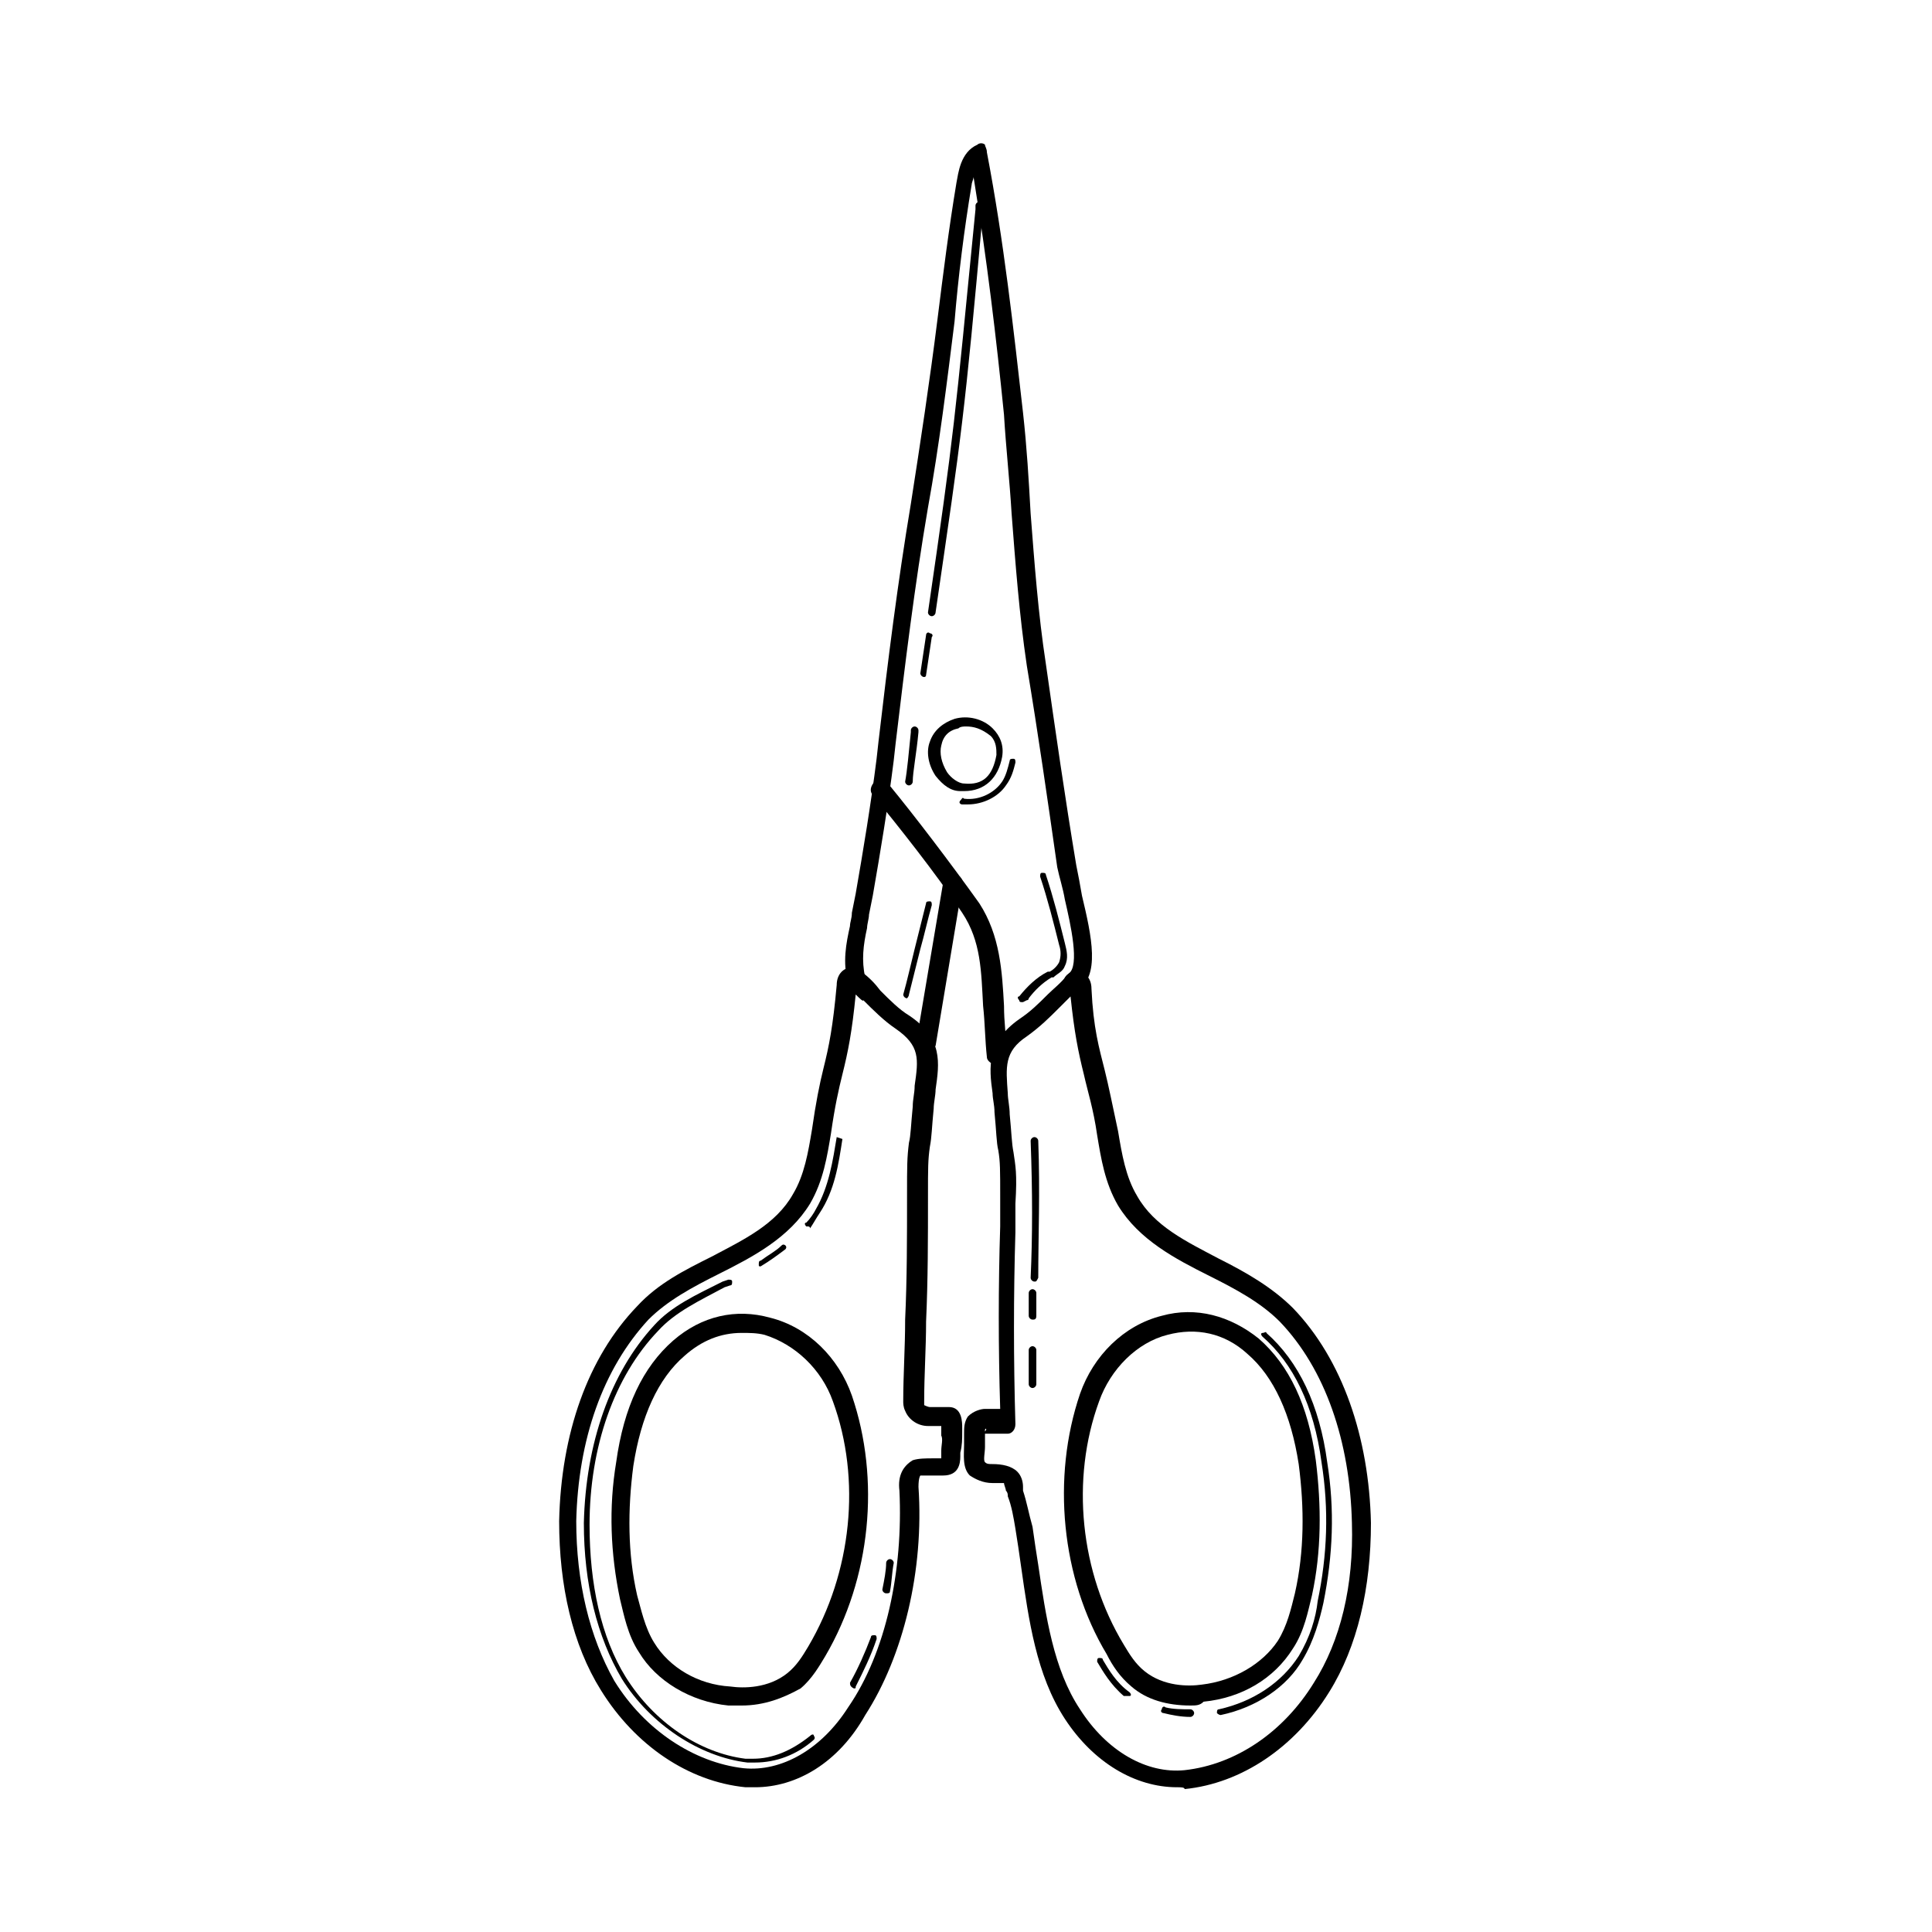
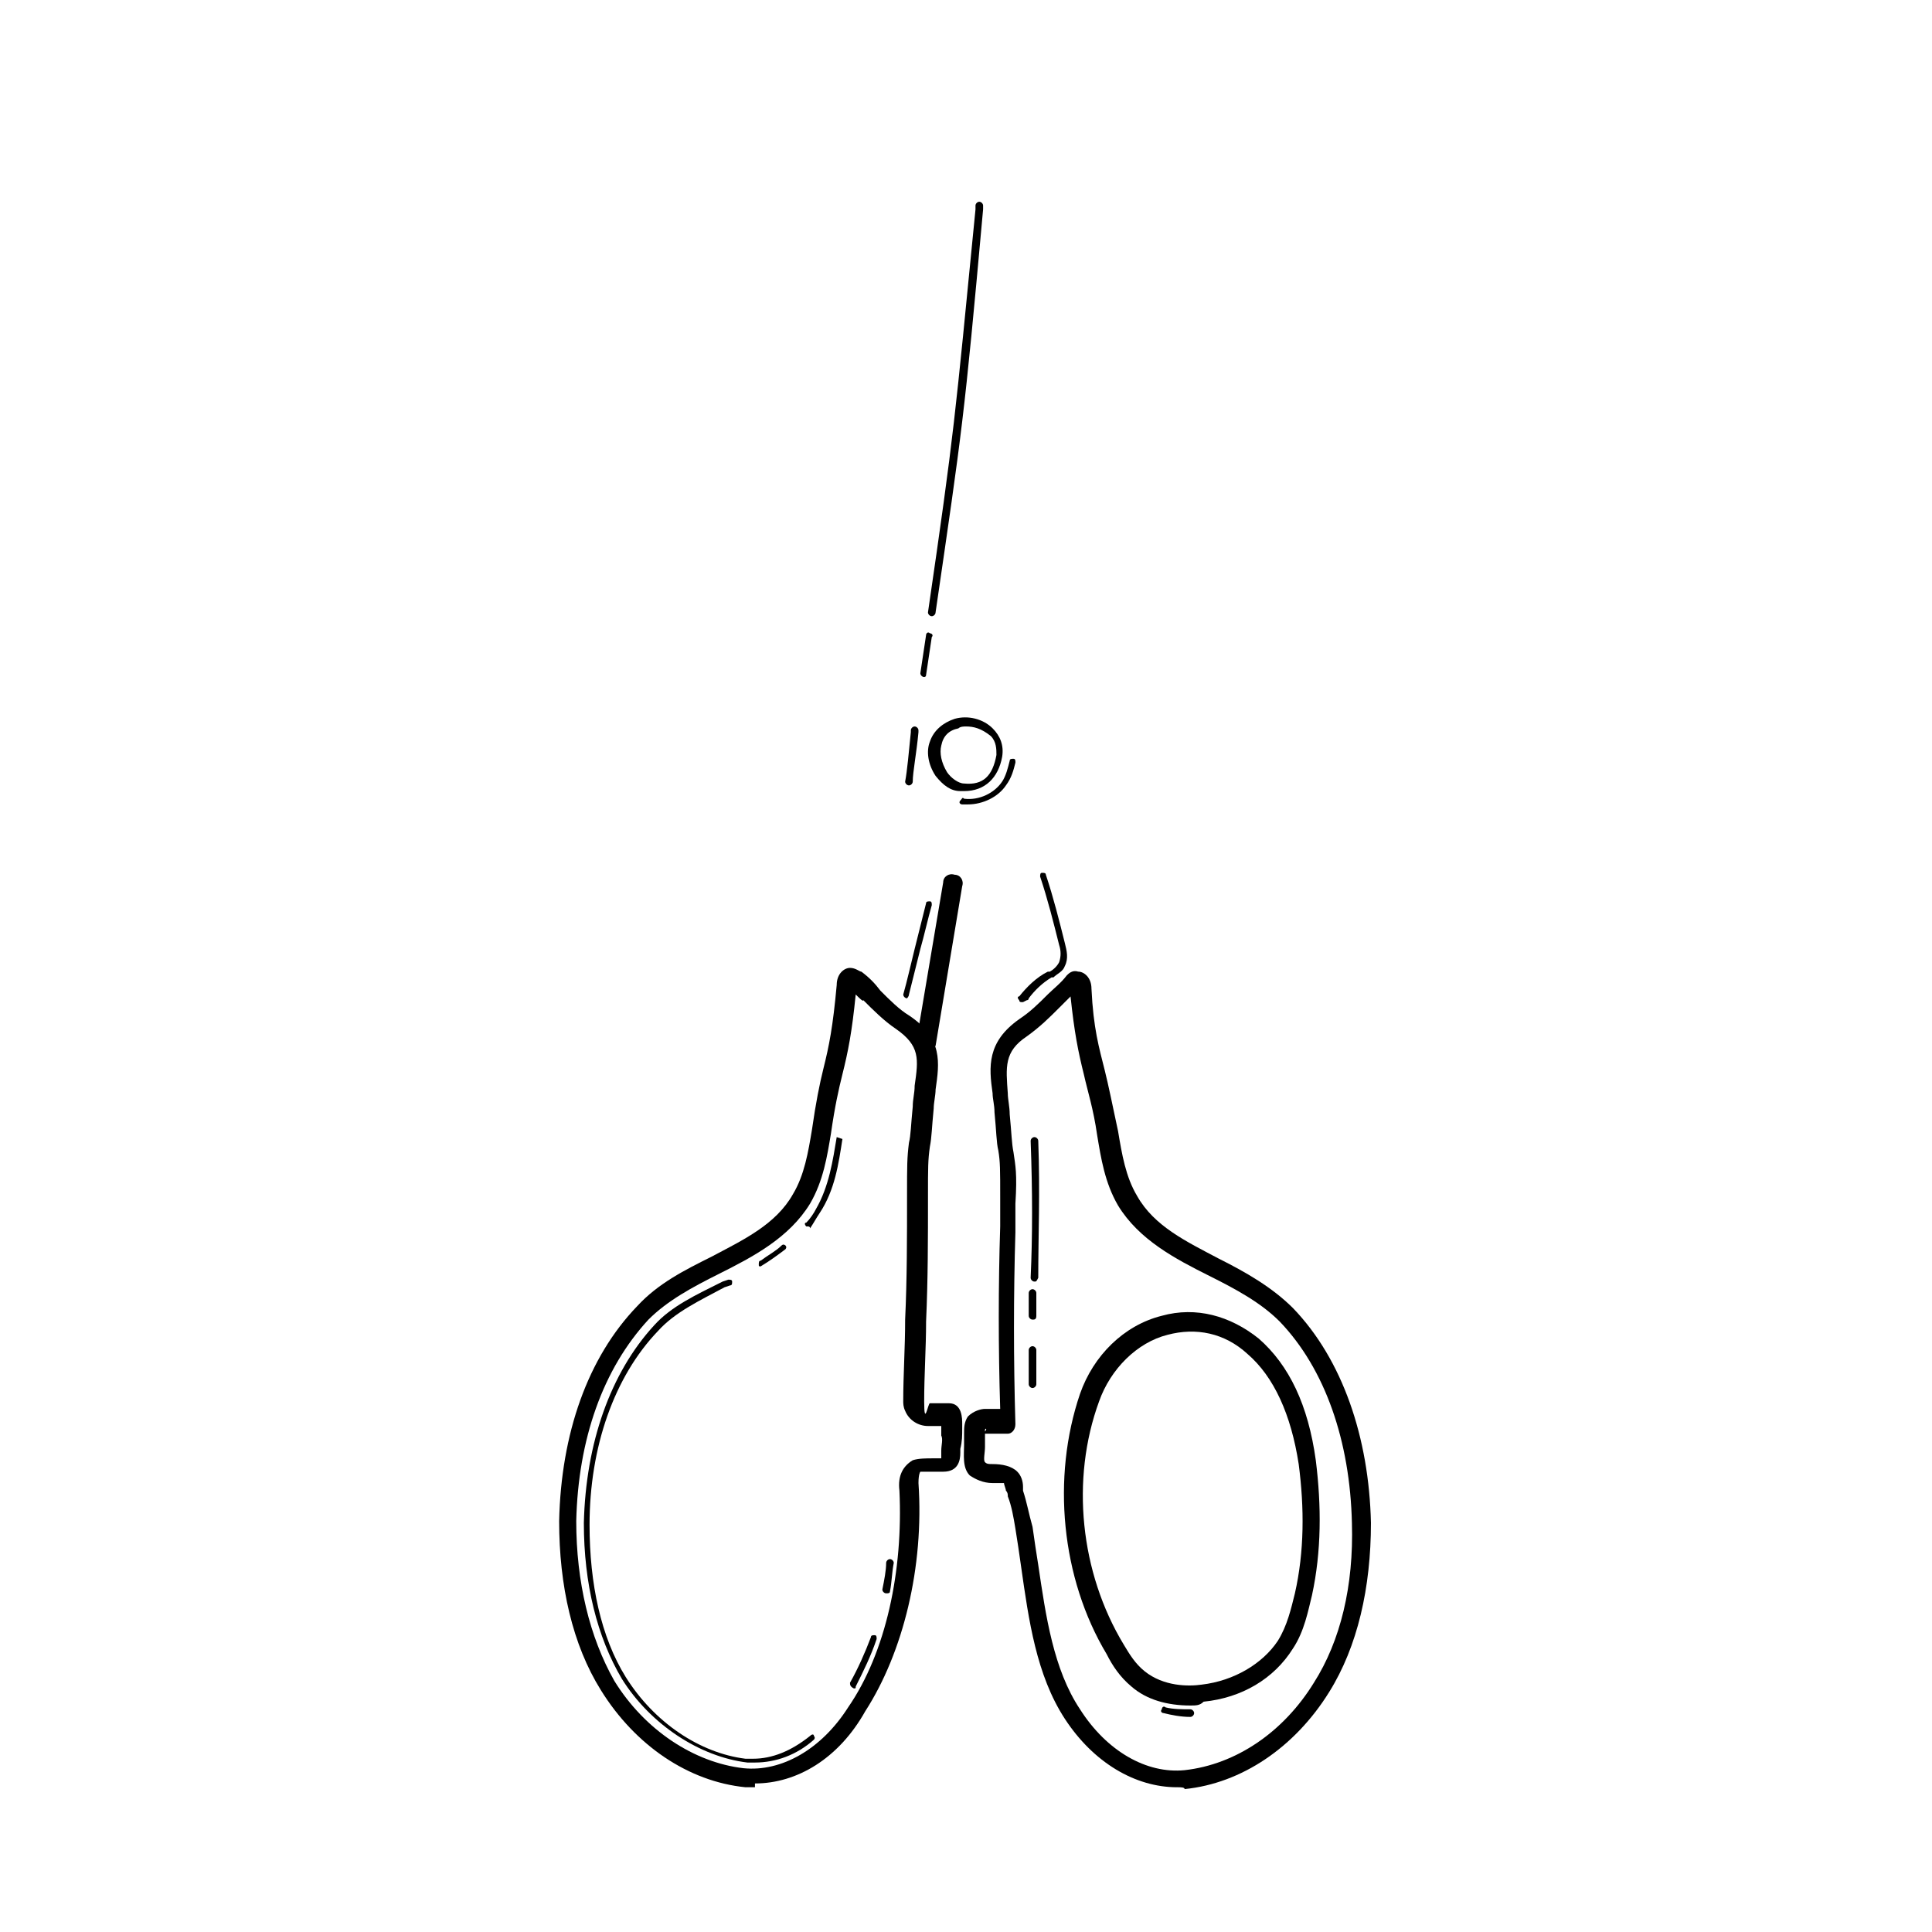
<svg xmlns="http://www.w3.org/2000/svg" fill="#000000" width="800px" height="800px" version="1.1" viewBox="144 144 512 512">
  <g>
    <path d="m390.93 307.3c-0.504 0-1.008-0.504-1.008-1.008 7.055-48.367 7.055-50.383 12.594-106.81v-1.008c0-0.504 0.504-1.008 1.008-1.008 0.504 0 1.008 0.504 1.008 1.008v1.008c-5.039 55.922-5.543 58.441-12.594 106.81 0 0.504-0.504 1.008-1.008 1.008z" />
    <path d="m388.91 323.42s-0.504 0 0 0c-0.504 0-1.008-0.504-1.008-1.008l1.512-10.078c0-0.504 0.504-1.008 1.008-0.504 0.504 0 1.008 0.504 0.504 1.008l-1.512 10.078c0 0.504-0.504 0.504-0.504 0.504z" />
    <path d="m384.88 352.14c-0.504 0-1.008-0.504-1.008-1.008 0.504-2.519 1.008-8.062 1.512-13.098v-0.504c0-0.504 0.504-1.008 1.008-1.008 0.504 0 1.008 0.504 1.008 1.008v0.504c-0.504 5.543-1.512 10.578-1.512 13.098 0 0.504-0.504 1.008-1.008 1.008z" />
    <path d="m389.42 422.67c-0.504 0-0.504 0 0 0-2.016-0.504-2.519-1.512-2.519-3.023 1.512-9.07 6.551-38.793 7.055-41.816 0-1.512 1.512-2.519 3.023-2.016 1.512 0 2.519 1.512 2.016 3.023-0.504 3.023-5.543 33.25-7.055 42.32-0.504 0.504-1.512 1.512-2.519 1.512z" />
-     <path d="m428.21 407.05c-1.008 0-1.512-0.504-2.016-1.512-0.504-1.008-0.504-2.519 1.008-3.527 3.023-2.016 0.504-13.098-1.008-19.648-0.504-3.023-1.512-6.047-2.016-8.566-2.519-17.633-5.039-35.266-8.062-53.402-2.016-13.602-3.023-27.207-4.031-40.305-0.504-8.566-1.512-17.633-2.016-26.199-2.016-20.152-4.535-41.312-8.062-62.977 0 0.504-0.504 1.512-0.504 2.016-2.016 12.09-3.527 24.184-4.535 36.273-2.016 16.121-4.031 32.746-7.055 49.375-3.527 20.656-6.047 41.312-8.566 62.473l-0.504 4.535c-1.512 12.09-3.527 24.184-5.543 35.77l-1.008 5.039c0 1.008-0.504 2.519-0.504 3.527-1.008 4.535-1.512 8.566-0.504 13.098 0.504 1.512-0.504 2.519-1.512 3.023-1.512 0.504-2.519-0.504-3.023-1.512-1.512-5.543-0.504-10.578 0.504-15.113 0-1.008 0.504-2.016 0.504-3.527l1.008-5.039c2.016-11.586 4.031-23.68 5.543-35.77l0.504-4.535c2.519-21.664 5.039-41.816 8.566-62.977 2.519-16.121 5.039-32.746 7.055-48.871 1.512-12.09 3.023-24.184 5.039-36.273 0.504-2.519 1.008-8.062 5.543-10.078 0.504-0.504 1.512-0.504 2.016 0 0.004 0.508 0.508 1.012 0.508 2.019 4.535 23.68 7.055 46.855 9.574 69.023 1.008 9.07 1.512 17.633 2.016 26.703 1.008 13.098 2.016 26.703 4.031 39.801 2.519 17.633 5.039 35.266 8.062 53.402 0.504 2.519 1.008 5.039 1.512 8.062 2.519 10.578 5.039 21.664-1.512 25.191-0.004 0.5-0.508 0.5-1.012 0.5z" />
-     <path d="m408.06 426.2c-1.008 0-2.519-1.008-2.519-2.016-0.504-4.531-0.504-9.066-1.008-13.602-0.504-9.07-0.504-17.129-5.543-24.688-7.055-10.578-17.129-23.176-23.68-31.234-1.008-1.008-0.504-2.519 0.504-3.527 1.008-1.008 2.519-0.504 3.527 0.504 7.055 8.566 16.625 21.16 24.184 31.738 5.543 8.566 6.047 18.137 6.551 27.207 0 4.031 0.504 8.566 1.008 12.594 0 1.512-1.008 2.519-3.023 3.023 0.504 0 0.504 0 0 0z" />
-     <path d="m344.07 617.64h-2.519c-15.113-1.512-29.223-11.082-38.289-25.695-7.559-12.09-11.082-27.711-11.082-44.84 0.504-23.176 7.559-43.328 20.656-56.93 5.543-6.047 12.594-9.574 19.648-13.098 8.566-4.535 17.129-8.566 21.664-16.625 3.023-5.039 4.031-11.082 5.039-17.129 1.008-7.055 2.016-12.09 3.023-16.121 1.512-6.047 2.519-11.082 3.527-22.168 0-3.023 2.016-4.535 3.527-4.535s2.519 1.008 3.023 1.008c2.016 1.512 3.527 3.023 5.039 5.039 2.519 2.519 5.039 5.039 7.559 6.551 9.07 6.047 8.062 12.594 7.055 19.648 0 1.512-0.504 3.527-0.504 5.039-0.504 5.039-0.504 7.559-1.008 10.078-0.504 3.527-0.504 5.543-0.504 13.098 0 11.082 0 22.168-0.504 33.25 0 7.055-0.504 14.105-0.504 21.16v1.008s1.008 0.504 1.512 0.504h4.031 1.008c3.527 0 3.527 4.031 3.527 5.543v1.008c0 2.016 0 3.527-0.504 5.543v1.008c0 2.016-0.504 5.039-4.535 5.039h-3.023-3.023s-0.504 0.504-0.504 3.023c1.512 22.168-4.031 44.84-14.105 60.457-7.062 12.586-18.145 19.137-29.23 19.137zm26.703-210.09c-1.008 10.078-2.016 15.113-3.527 21.16-1.008 4.031-2.016 8.566-3.023 15.617-1.008 6.047-2.016 12.594-5.543 18.641-5.543 9.07-15.113 14.105-24.184 18.641-7.055 3.527-13.602 7.055-18.641 12.09-12.09 13.098-18.641 31.738-19.145 53.402 0 16.121 3.527 30.73 10.078 42.32 8.062 13.098 21.16 21.664 34.258 23.176 10.078 1.008 20.656-5.039 27.711-16.121 10.078-14.609 14.609-36.273 13.602-57.434-0.504-4.031 1.008-6.551 3.527-8.062 1.512-0.504 3.527-0.504 5.543-0.504h2.016v-1.008-1.008c0-1.512 0.504-3.023 0-4.031v-2.016-0.504h-3.527c-2.519 0-5.039-1.512-6.047-4.031-0.504-1.008-0.504-2.016-0.504-2.519 0-7.055 0.504-14.105 0.504-21.664 0.504-10.578 0.504-22.168 0.504-32.746 0-8.062 0-10.078 0.504-14.105 0.504-2.016 0.504-4.535 1.008-9.574 0-2.016 0.504-3.527 0.504-5.543 1.008-7.055 1.512-10.578-5.039-15.113-3.023-2.016-6.047-5.039-8.566-7.559 0.004 0.512-1.004-0.496-2.012-1.504z" />
+     <path d="m344.07 617.64h-2.519c-15.113-1.512-29.223-11.082-38.289-25.695-7.559-12.09-11.082-27.711-11.082-44.84 0.504-23.176 7.559-43.328 20.656-56.93 5.543-6.047 12.594-9.574 19.648-13.098 8.566-4.535 17.129-8.566 21.664-16.625 3.023-5.039 4.031-11.082 5.039-17.129 1.008-7.055 2.016-12.09 3.023-16.121 1.512-6.047 2.519-11.082 3.527-22.168 0-3.023 2.016-4.535 3.527-4.535s2.519 1.008 3.023 1.008c2.016 1.512 3.527 3.023 5.039 5.039 2.519 2.519 5.039 5.039 7.559 6.551 9.07 6.047 8.062 12.594 7.055 19.648 0 1.512-0.504 3.527-0.504 5.039-0.504 5.039-0.504 7.559-1.008 10.078-0.504 3.527-0.504 5.543-0.504 13.098 0 11.082 0 22.168-0.504 33.25 0 7.055-0.504 14.105-0.504 21.16s1.008 0.504 1.512 0.504h4.031 1.008c3.527 0 3.527 4.031 3.527 5.543v1.008c0 2.016 0 3.527-0.504 5.543v1.008c0 2.016-0.504 5.039-4.535 5.039h-3.023-3.023s-0.504 0.504-0.504 3.023c1.512 22.168-4.031 44.84-14.105 60.457-7.062 12.586-18.145 19.137-29.23 19.137zm26.703-210.09c-1.008 10.078-2.016 15.113-3.527 21.16-1.008 4.031-2.016 8.566-3.023 15.617-1.008 6.047-2.016 12.594-5.543 18.641-5.543 9.07-15.113 14.105-24.184 18.641-7.055 3.527-13.602 7.055-18.641 12.09-12.09 13.098-18.641 31.738-19.145 53.402 0 16.121 3.527 30.73 10.078 42.32 8.062 13.098 21.16 21.664 34.258 23.176 10.078 1.008 20.656-5.039 27.711-16.121 10.078-14.609 14.609-36.273 13.602-57.434-0.504-4.031 1.008-6.551 3.527-8.062 1.512-0.504 3.527-0.504 5.543-0.504h2.016v-1.008-1.008c0-1.512 0.504-3.023 0-4.031v-2.016-0.504h-3.527c-2.519 0-5.039-1.512-6.047-4.031-0.504-1.008-0.504-2.016-0.504-2.519 0-7.055 0.504-14.105 0.504-21.664 0.504-10.578 0.504-22.168 0.504-32.746 0-8.062 0-10.078 0.504-14.105 0.504-2.016 0.504-4.535 1.008-9.574 0-2.016 0.504-3.527 0.504-5.543 1.008-7.055 1.512-10.578-5.039-15.113-3.023-2.016-6.047-5.039-8.566-7.559 0.004 0.512-1.004-0.496-2.012-1.504z" />
    <path d="m378.84 566.25c-0.504 0-1.008-0.504-1.008-1.008 0.504-2.519 1.008-5.039 1.008-7.055 0-0.504 0.504-1.008 1.008-1.008s1.008 0.504 1.008 1.008c-0.504 2.519-0.504 5.039-1.008 7.559 0 0.504-0.504 0.504-1.008 0.504z" />
    <path d="m370.27 591.45s-0.504 0 0 0c-1.008-0.504-1.008-1.008-1.008-1.512 2.016-3.527 4.031-8.062 5.543-12.09 0-0.504 0.504-0.504 1.008-0.504s0.504 0.504 0.504 1.008c-1.512 4.535-3.527 8.566-5.543 12.594 0 0.504 0 0.504-0.504 0.504z" />
    <path d="m344.07 611.09h-2.016c-12.594-1.512-25.695-10.078-33.25-22.168-6.551-11.082-10.078-25.191-10.078-41.312 0.504-21.16 7.055-39.801 18.641-52.395 4.535-5.039 11.082-8.062 18.137-11.586l1.512-0.504c0.504 0 1.008 0 1.008 0.504 0 0.504 0 1.008-0.504 1.008l-1.512 0.504c-6.551 3.527-13.098 6.551-17.633 11.586-11.586 12.09-18.137 30.73-18.137 51.387 0 15.617 3.023 29.727 9.574 40.305 7.559 12.09 19.648 20.152 31.738 21.664h2.016c5.039 0 10.078-2.016 15.113-6.047 0.504-0.504 1.008-0.504 1.008 0 0.504 0.504 0 1.008 0 1.008-4.531 4.031-10.074 6.047-15.617 6.047z" />
    <path d="m345.59 479.6c-0.504 0-0.504 0-0.504-0.504s0-1.008 0.504-1.008c2.016-1.512 4.031-2.519 5.543-4.031 0.504-0.504 1.008 0 1.008 0 0.504 0.504 0 1.008 0 1.008-2.016 1.512-4.031 3.023-6.551 4.535 0.504-0.504 0 0 0 0z" />
    <path d="m358.18 469.02h-0.504c-0.504-0.504-0.504-1.008 0-1.008 1.008-1.008 2.016-2.519 2.519-3.527 3.527-6.047 4.535-13.098 5.543-19.145l1.512 0.504c-1.008 6.551-2.016 13.602-6.047 19.648-1.008 1.512-1.512 2.519-2.519 4.031 0-0.504-0.504-0.504-0.504-0.504z" />
-     <path d="m340.55 595.98h-3.527c-10.078-1.008-19.145-6.551-23.68-14.105-3.023-4.535-4.031-10.078-5.039-14.105-2.519-12.09-3.023-24.184-1.008-36.273 2.016-14.609 7.055-25.191 15.113-32.242 7.559-6.551 16.625-8.566 25.695-6.047 10.078 2.519 18.137 10.578 21.664 20.656 7.559 22.168 5.039 48.367-7.055 69.023-1.512 2.519-3.527 6.047-6.551 8.566-4.531 2.512-9.57 4.527-15.613 4.527zm0-98.746c-5.543 0-10.578 2.016-15.113 6.047-7.055 6.047-11.586 16.121-13.602 29.223-1.512 11.586-1.512 23.176 1.008 34.258 1.008 3.527 2.016 8.566 4.535 12.594 4.031 6.551 11.586 11.082 20.152 11.586 3.527 0.504 10.078 0.504 15.113-3.527 2.519-2.016 4.031-4.535 5.543-7.055 11.582-19.645 14.102-44.332 6.543-64.988-3.023-8.566-10.078-15.113-18.137-17.633-2.016-0.504-4.031-0.504-6.043-0.504z" />
    <path d="m455.92 617.64c-11.082 0-22.168-6.551-29.727-18.137-7.559-11.586-9.574-26.199-11.586-40.305-0.504-3.527-1.008-7.055-1.512-10.078s-1.008-6.047-2.016-8.566c0-0.504 0-1.008-0.504-1.512 0-0.504-0.504-1.512-0.504-2.016h-3.023c-2.519 0-4.535-1.008-6.047-2.016-2.016-2.016-1.512-5.543-1.512-8.062v-3.023c0-1.512 0-3.023 1.008-4.535 1.512-1.512 3.527-2.016 4.535-2.016h3.527 0.504c-0.504-16.121-0.504-32.746 0-48.367v-7.559c0-7.559 0-9.574-0.504-12.594-0.504-2.016-0.504-5.039-1.008-10.078 0-2.016-0.504-3.527-0.504-5.039-1.008-7.055-1.512-13.602 7.055-19.648 3.023-2.016 5.039-4.031 7.559-6.551 1.512-1.512 3.527-3.023 5.039-5.039 0.504-0.504 1.512-1.512 3.023-1.008 1.512 0 3.527 1.512 3.527 4.535 0.504 10.578 2.016 15.617 3.527 21.664 1.008 4.031 2.016 9.07 3.527 16.121 1.008 6.047 2.016 12.09 5.039 17.129 4.535 8.062 13.098 12.09 21.664 16.625 7.055 3.527 14.105 7.559 19.648 13.098 13.098 13.602 20.152 34.258 20.656 56.93 0 17.129-3.527 32.746-11.082 44.84-9.07 14.609-23.176 24.184-38.289 25.695-0.008-0.488-1.016-0.488-2.023-0.488zm-50.887-94.715v1.008 3.527c0 1.512-0.504 3.527 0 4.031s1.008 0.504 2.016 0.504c2.519 0 5.039 0.504 6.551 2.016 1.008 1.008 1.512 2.519 1.512 4.031v1.008c1.008 3.023 1.512 6.047 2.519 9.574 0.504 3.527 1.008 7.055 1.512 10.078 2.016 13.602 4.031 27.711 11.082 38.289 7.055 11.082 17.633 17.129 27.711 16.121 13.602-1.512 26.199-10.078 34.258-23.176 7.055-11.082 10.578-25.695 10.078-42.32-0.504-21.664-7.055-40.809-19.145-53.402-5.039-5.039-11.586-8.566-18.641-12.09-9.07-4.535-18.641-9.574-24.184-18.641-3.527-6.047-4.535-12.594-5.543-18.641-1.008-7.055-2.519-11.586-3.527-16.121-1.512-6.047-2.519-11.082-3.527-20.656-1.008 1.008-2.016 2.016-3.023 3.023-2.519 2.519-5.039 5.039-8.566 7.559-6.047 4.031-5.543 8.062-5.039 15.113 0 1.512 0.504 3.527 0.504 5.543 0.504 5.039 0.504 7.559 1.008 10.078 0.504 3.527 1.008 5.543 0.504 13.602v7.559c-0.504 16.625-0.504 33.754 0 50.883 0 1.512-1.008 2.519-2.016 2.519h-3.527-3.023c1.516-1.523 0.508-1.523 0.508-1.02z" />
-     <path d="m467.51 598.5c-0.504 0-1.008-0.504-1.008-0.504 0-0.504 0-1.008 0.504-1.008 9.07-2.016 16.625-7.055 21.16-14.105 3.023-5.039 4.535-10.078 5.039-14.609 2.519-12.09 3.023-24.184 1.008-36.777-2.016-15.113-7.559-26.199-15.617-33.25-0.504-0.504-0.504-1.008 0-1.008s1.008-0.504 1.008 0c8.566 7.559 14.105 19.145 16.121 34.258 2.016 12.594 1.512 24.688-1.008 37.281-1.008 4.535-2.519 10.078-5.543 15.113-4.031 7.051-12.09 12.594-21.664 14.609z" />
    <path d="m459.45 599c-2.519 0-5.039-0.504-7.055-1.008-0.504 0-1.008-0.504-0.504-1.008 0-0.504 0.504-1.008 1.008-0.504 2.016 0.504 4.535 0.504 6.551 0.504 0.504 0 1.008 0.504 1.008 1.008s-0.504 1.008-1.008 1.008z" />
-     <path d="m442.32 593.46h-0.504c-3.527-3.023-5.543-6.551-7.055-9.07 0-0.504 0-1.008 0.504-1.008s1.008 0 1.008 0.504c1.512 2.519 3.527 6.047 7.055 8.566 0.504 0.504 0.504 1.008 0 1.008h-1.008z" />
    <path d="m459.45 595.98c-6.047 0-11.586-1.512-15.617-5.039-3.023-2.519-5.039-5.543-6.551-8.566-12.09-20.152-14.609-46.855-7.055-69.023 3.527-10.078 11.586-18.137 21.664-20.656 9.07-2.519 18.137 0 25.695 6.047 8.062 7.055 13.098 17.633 15.113 32.242 1.512 12.09 1.512 24.184-1.008 35.77-1.008 4.031-2.016 9.574-5.039 14.105-5.039 8.062-13.602 13.098-23.68 14.105-1.004 1.016-2.012 1.016-3.523 1.016zm-17.633-16.121c1.512 2.519 3.023 5.039 5.543 7.055 5.039 4.031 11.586 4.031 15.113 3.527 8.566-1.008 16.121-5.543 20.152-11.586 2.519-4.031 3.527-8.566 4.535-12.594 2.519-11.082 2.519-22.672 1.008-34.258-2.016-13.098-6.551-23.176-13.602-29.223-6.047-5.543-13.602-7.055-21.16-5.039-8.062 2.016-15.113 9.07-18.137 17.633-7.562 20.652-5.043 45.34 6.547 64.484z" />
    <path d="m399.5 353.65h-1.008c-2.519 0-4.535-1.512-6.551-4.031-2.016-3.023-2.519-6.551-1.512-9.07 1.008-3.023 3.527-5.039 6.551-6.047 3.527-1.008 7.559 0 10.078 2.519 2.016 2.016 3.023 4.535 2.519 7.559-1.012 5.543-4.539 9.07-10.078 9.07zm0.504-17.129c-0.504 0-1.512 0-2.016 0.504-2.519 0.504-4.031 2.016-4.535 4.535-0.504 2.016 0 4.535 1.512 7.055 1.008 1.512 3.023 3.023 4.535 3.023 5.039 0.504 7.559-2.016 8.566-7.559 0-1.512 0-3.527-1.512-5.039-2.523-2.016-4.535-2.519-6.551-2.519z" />
    <path d="m400.5 357.18h-1.512c-0.504 0-1.008-0.504-0.504-1.008 0.504-0.504 0.504-1.008 1.008-0.504 4.031 0.504 8.062-1.512 10.078-4.535 1.008-1.512 1.512-3.527 2.016-5.543 0-0.504 0.504-0.504 1.008-0.504s0.504 0.504 0.504 1.008c-0.504 2.016-1.008 4.031-2.519 6.047-2.019 3.023-6.051 5.039-10.078 5.039z" />
    <path d="m414.61 409.57s-0.504 0-0.504-0.504c-0.504-0.504-0.504-1.008 0-1.008 2.016-2.519 4.535-5.039 7.559-6.551h0.504c1.008-0.504 2.016-1.512 2.519-2.519 0.504-1.512 0.504-3.023 0-4.535-1.512-6.047-3.023-12.09-5.039-18.137 0-0.504 0-1.008 0.504-1.008s1.008 0 1.008 0.504c2.016 6.047 3.527 12.09 5.039 18.137 0.504 2.016 1.008 4.031 0 6.047-0.504 1.512-2.016 2.016-3.023 3.023h-0.504c-2.519 1.512-4.535 3.527-6.047 5.543 0 0 0 0.504-0.504 0.504l-1.008 0.504h-0.504z" />
    <path d="m384.38 408.56c-0.504 0-0.504 0 0 0-0.504 0-1.008-0.504-1.008-1.008 1.008-3.527 2.016-8.062 3.023-12.09 1.008-4.031 2.016-8.062 3.023-12.09 0-0.504 0.504-0.504 1.008-0.504 0.504 0 0.504 0.504 0.504 1.008-1.008 3.527-2.016 8.062-3.023 11.586-1.008 4.031-2.016 8.062-3.023 12.09 0 0.504-0.504 1.008-0.504 1.008z" />
    <path d="m418.14 483.63c-0.504 0-1.008-0.504-1.008-1.008 0.504-11.082 0.504-22.672 0-36.273 0-0.504 0.504-1.008 1.008-1.008 0.504 0 1.008 0.504 1.008 1.008 0.504 13.602 0 25.191 0 36.273-0.504 1.008-0.504 1.008-1.008 1.008z" />
    <path d="m417.63 493.71c-0.504 0-1.008-0.504-1.008-1.008v-6.047c0-0.504 0.504-1.008 1.008-1.008 0.504 0 1.008 0.504 1.008 1.008v6.047c0 1.008-0.504 1.008-1.008 1.008z" />
    <path d="m417.63 511.84c-0.504 0-1.008-0.504-1.008-1.008v-9.07c0-0.504 0.504-1.008 1.008-1.008 0.504 0 1.008 0.504 1.008 1.008v9.07c0 0.504-0.504 1.008-1.008 1.008z" />
  </g>
</svg>